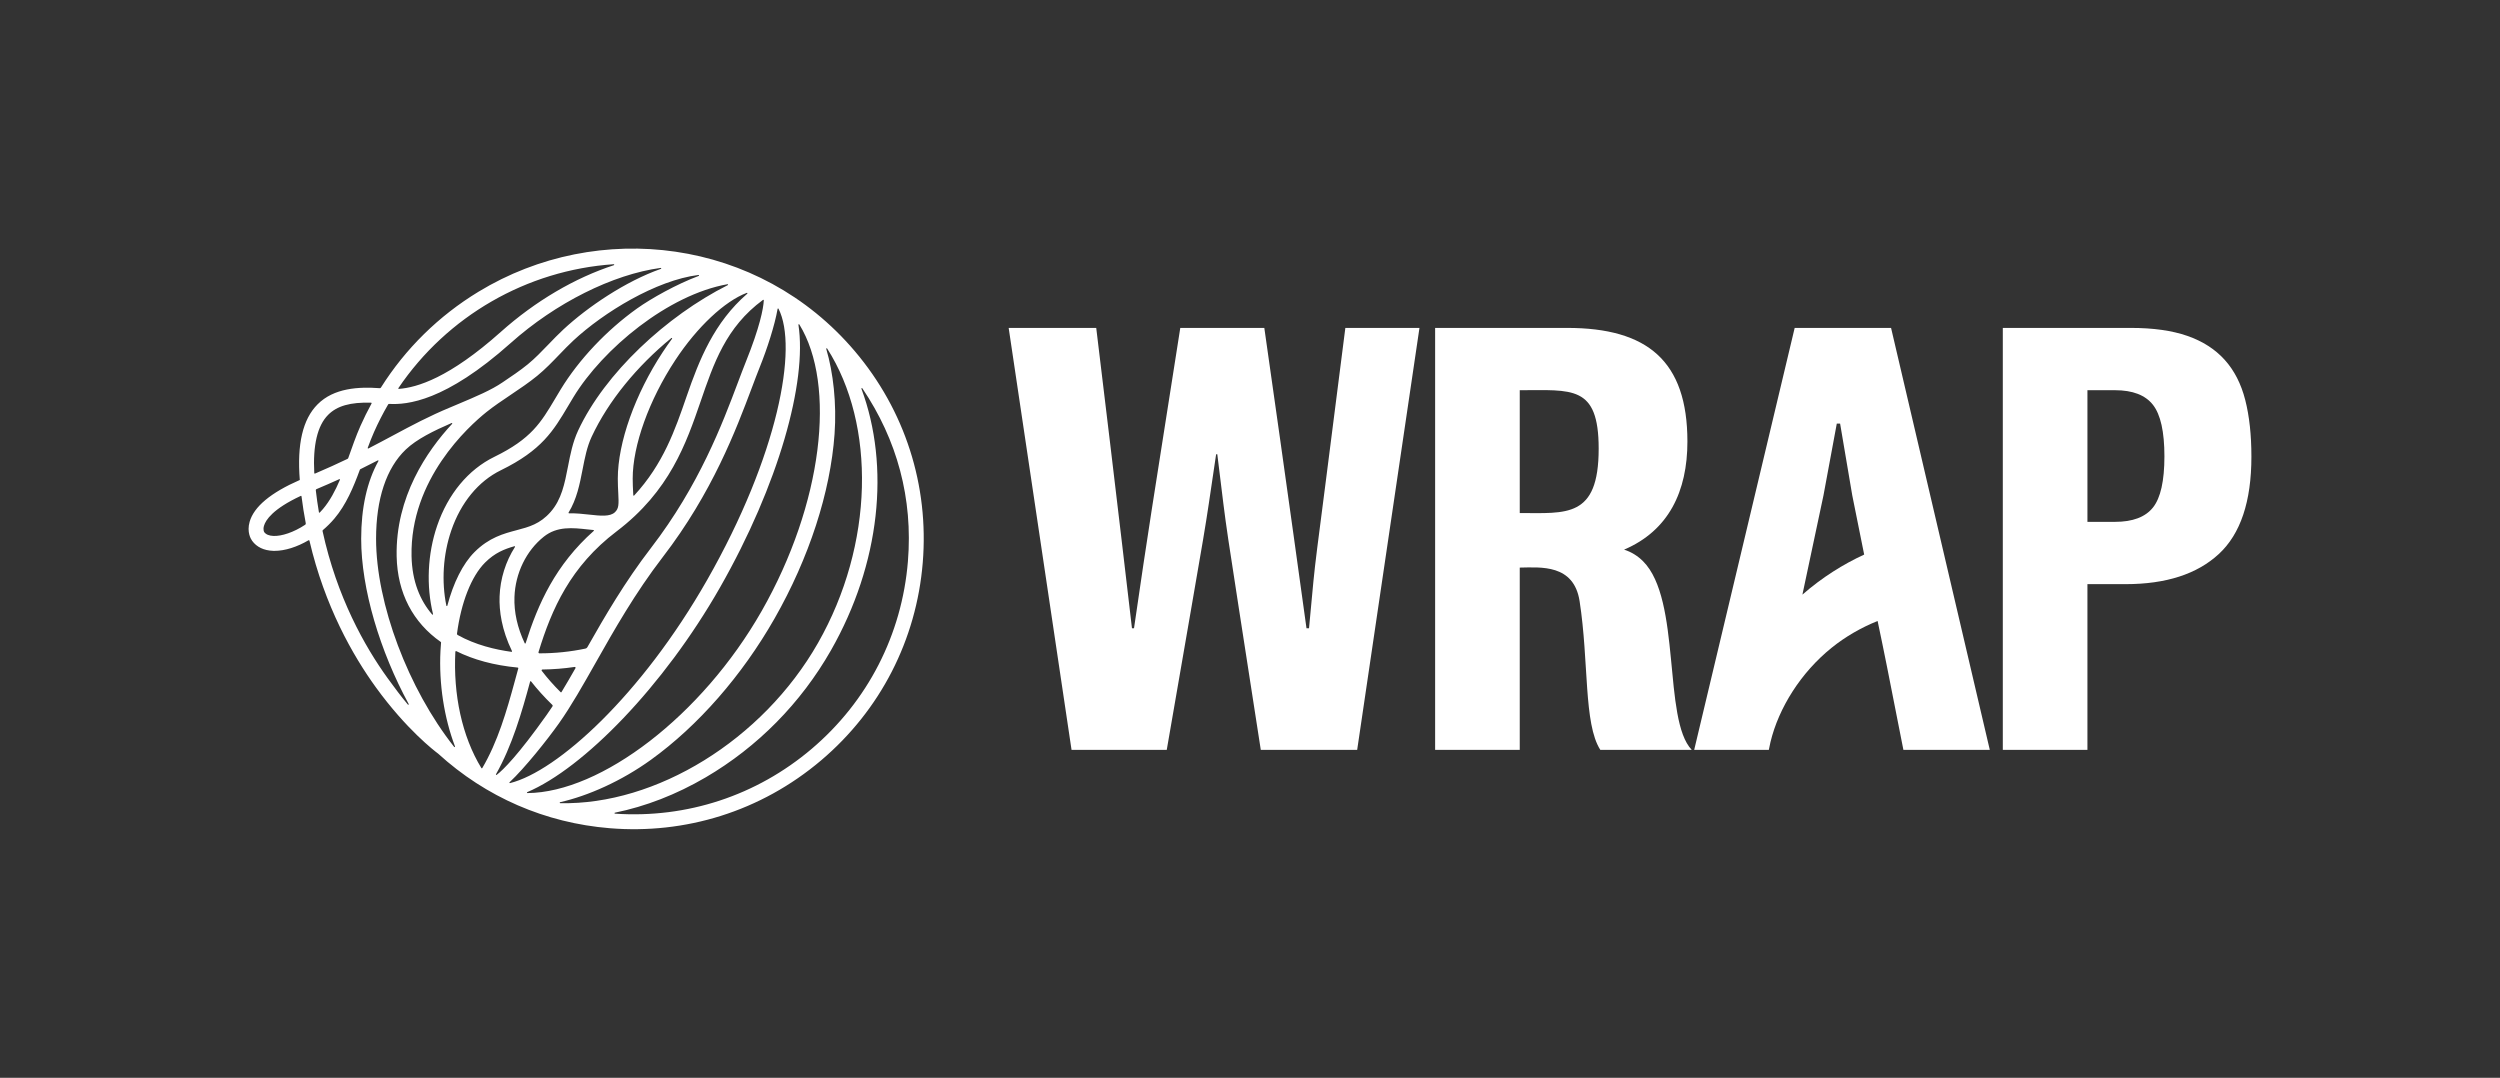
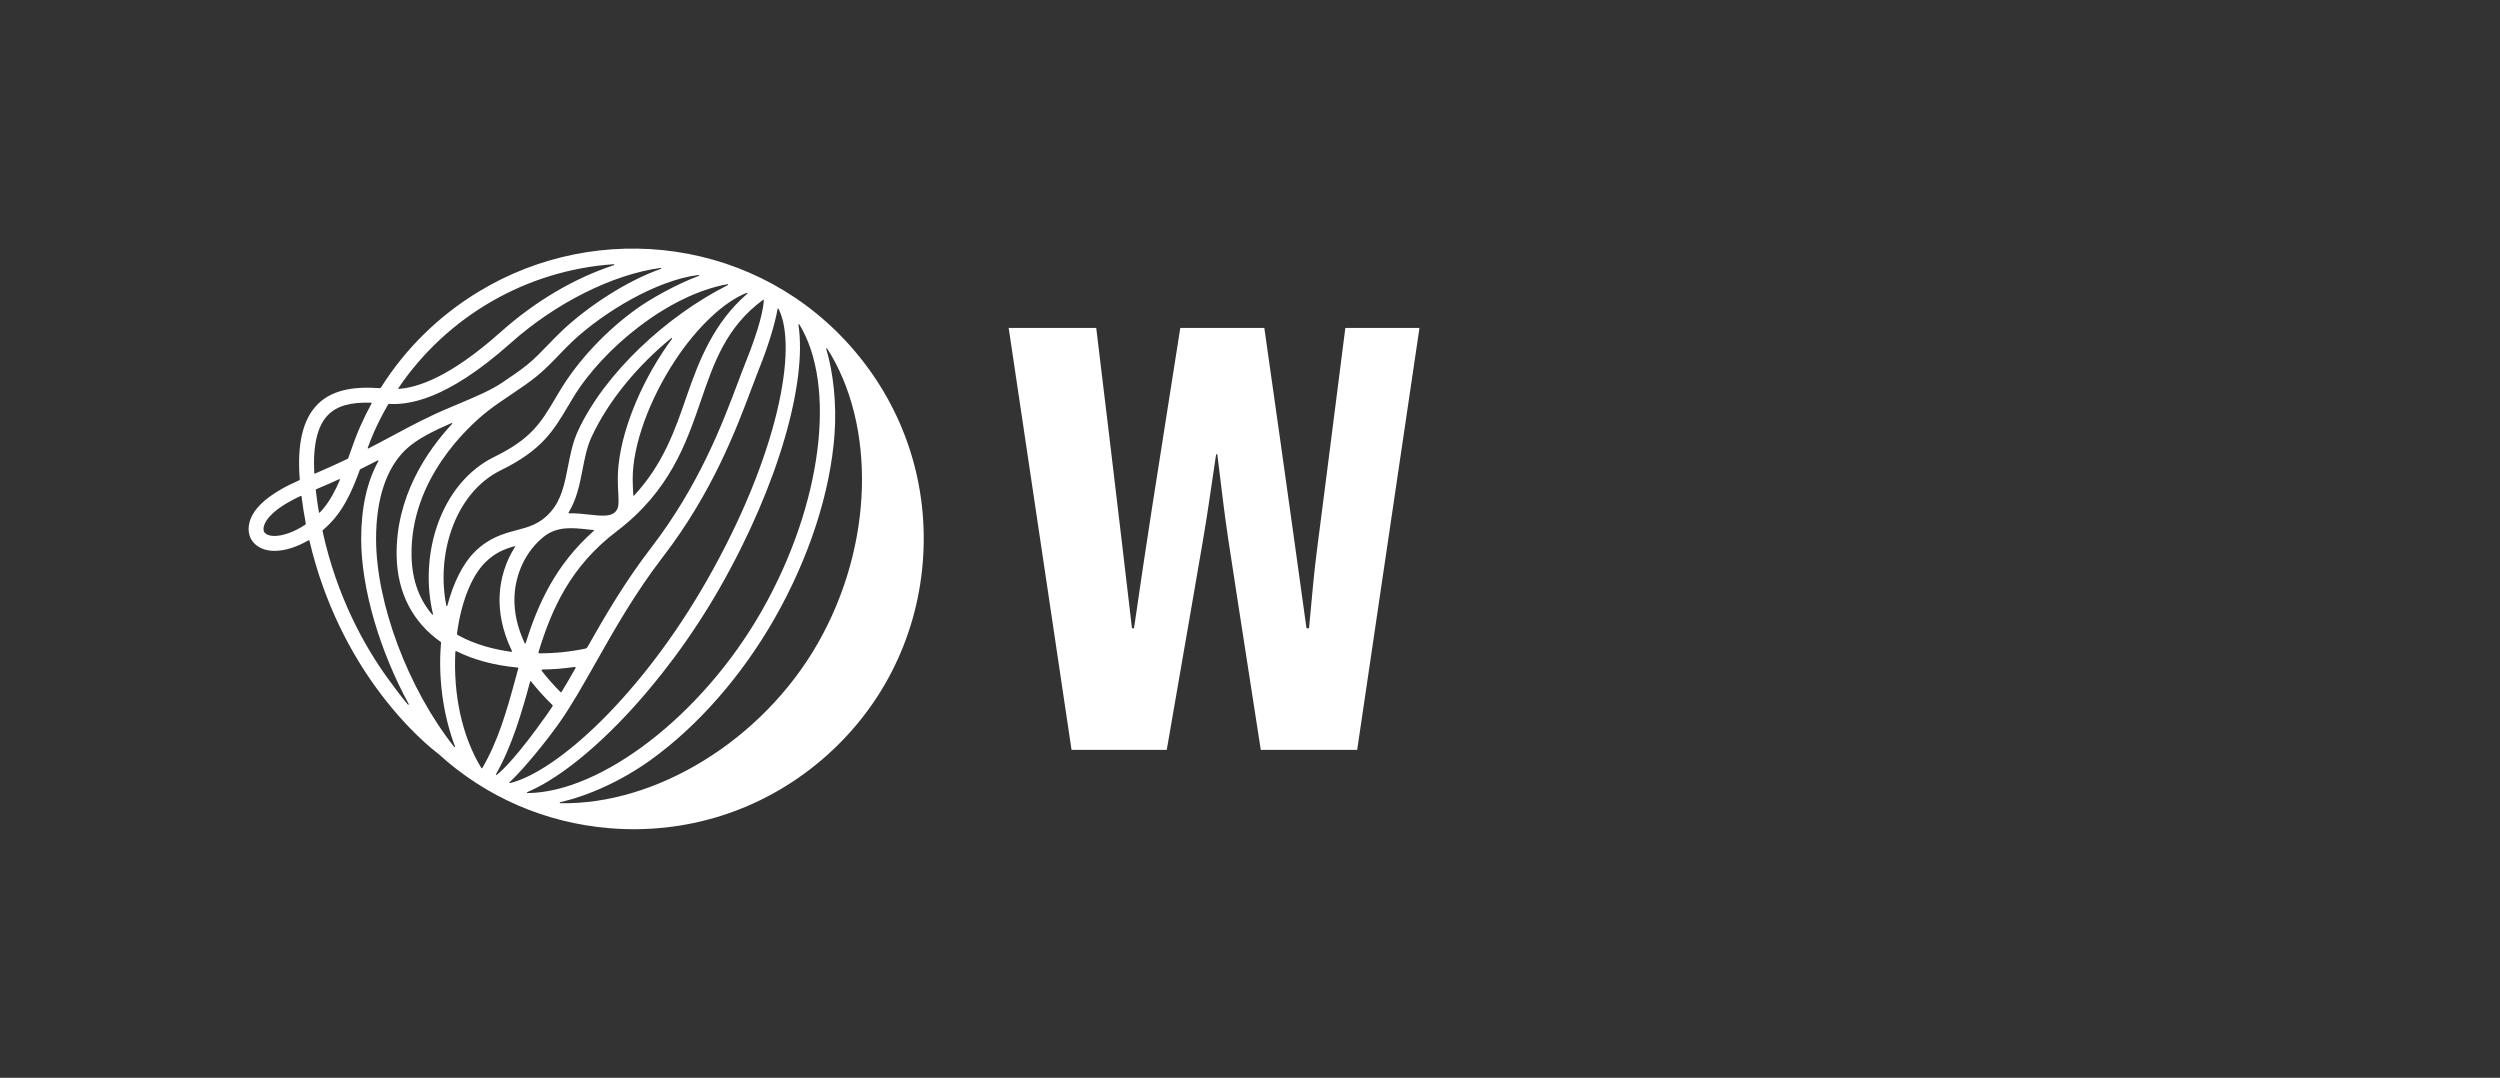
<svg xmlns="http://www.w3.org/2000/svg" viewBox="0 0 2152.917 928.165" version="1.1">
  <rect x="0" y="0" width="2152.917" height="928.165" fill="#333333" stroke="none" />
  <defs>
    <style>
      .cls-1 {
        fill: #fff;
      }
    </style>
  </defs>
  <g>
    <g id="graphics">
      <g>
        <path d="M1127.284,541.019l-2.178.026c.015.125-17.519-127.325-36.322-258.656h-72.367c-24.722,157.404-27.261,172.05-39.847,258.679l-1.759-.042c.012.125-13.483-116.169-30.775-258.636h-75.407l54.15,363.383h81.987c38.846-224.796,30.374-172.92,42.516-254.573h1.016c10.118,81.658,2.744,29.875,37.449,254.573h83.001l53.644-363.383h-63.828c-30.365,240.534-23.749,178.334-31.281,258.63Z" class="cls-1" />
-         <path d="M1398.617,473.326c38.393-16.379,54.531-50.155,54.531-93.093,0-69.525-34.623-97.843-103.552-97.843h-113.711v363.383h72.874v-156.982c17.957-.245,46.572-3.185,51.549,28.92,8.085,52.168,3.398,105.505,17.806,128.003.024.037.064.06.109.06h78.67c-25.044-26.106-8.807-129.317-41.913-162.422-4.557-4.557-9.953-7.993-16.363-10.024ZM1308.759,441.814v-105.775c44.953,0,67.968-4.727,67.968,50.375,0,60.05-27.902,55.401-67.968,55.4Z" class="cls-1" />
-         <path d="M1933.521,344.422c-3.544-13.895-9.454-25.417-17.718-34.575-8.273-9.154-18.979-16.012-32.135-20.594-13.159-4.57-29.359-6.865-48.588-6.865h-110.328v363.383h72.873v-142.722h32.901c34.75,0,61.489-8.644,80.217-25.929,18.727-17.283,28.092-45.249,28.092-83.898,0-18.635-1.769-34.897-5.313-48.802ZM1854.058,437.059c-6.58,8.234-17.461,12.343-32.645,12.343h-23.788v-113.363h23.788c15.184,0,26.065,4.2,32.645,12.598,6.579,8.401,9.871,23.173,9.871,44.339,0,21.157-3.292,35.862-9.871,44.084Z" class="cls-1" />
-         <path d="M1545.517,282.389l-86.544,363.383h64.274l1.424-6.741c7.13-29.522,26.193-59.818,52.532-81.088,12.014-9.702,25.565-17.472,39.733-23.172,2.711,13.038,5.463,26.067,8.039,39.133l14.168,71.868h74.402l-85.027-363.383h-83.001ZM1552.173,512.075l18.143-85.446,11.47-61.842,2.856.017,10.472,61.825,10.248,50.957c-17.702,8.162-36.071,19.506-53.189,34.489Z" class="cls-1" />
      </g>
-       <path d="M736.101,302.381c-82.629-97.364-220.824-113.893-324.042-51.148-34.356,20.885-62.924,49.045-84.047,82.563-.212.336-.586.528-.982.498-18.167-1.32-39.478-.25-53.574,13.939-12.738,12.82-17.741,34.165-15.285,65.115-24.991,10.917-39.521,23.023-43.202,36.021-2.529,8.929,1.034,14.801,2.186,16.388,3.871,5.328,10.079,8.301,17.952,8.597.44.016.881.024,1.328.024,9.039-.001,19.397-3.359,29.217-9.097.332-.194.754-.013.842.361,13.202,56.432,37.281,98.802,57.269,126.369,26.285,36.252,50.602,54.812,53.574,57.016,41.115,37.455,92.213,59.656,147.796,64.204,64.686,5.297,129.828-14.157,182.127-58.542,50.905-43.201,81.939-103.64,87.386-170.183,5.447-66.542-15.344-131.223-58.544-182.127ZM262.805,451.9c-9.969,6.595-20.24,9.887-27.217,9.636-3.85-.144-6.559-1.261-8.051-3.315-.013-.018-1.233-1.878-.206-5.424,1.435-4.952,7.551-14.502,31.693-25.764.266-.124.582.047.618.338,1.004,7.999,2.244,15.764,3.679,23.304.09.474-.114.959-.517,1.225ZM657.755,258.606c-.319,7.195-3.599,23.478-15.305,52.587-2.196,5.457-4.547,11.705-7.036,18.318-13.249,35.197-33.271,88.388-74.796,142.354-22.447,29.171-39.672,58.783-54.811,85.486-.345.609-.932,1.039-1.617,1.184-13.001,2.743-26.292,4.112-39.667,4.094-.547-.001-.942-.535-.782-1.058,11.363-37.203,27.608-73.886,67.205-103.932,45.843-34.786,59.974-75.826,72.441-112.035,11.235-32.627,21.611-63.753,53.681-87.359.29-.214.704.002.688.361ZM440.918,560.739c.147.304-.091.654-.425.61-13.96-1.89-31.081-5.949-46.373-14.501-.41-.229-.641-.695-.58-1.16,3.507-26.663,12.315-49.338,24.152-61.191,8.437-8.442,16.713-11.661,25.299-14.104.378-.107.682.307.471.637-7.958,12.461-12.695,27.287-13.242,42.613-.444,12.426,1.741,28.597,10.699,47.097ZM443.038,514.099c.733-20.515,10.196-39.937,25.313-51.953,11.467-9.116,24.811-7.647,37.718-6.229,1.671.183,3.351.365,5.027.523.37.035.514.489.235.736-32.866,29.171-47.988,62.721-58.661,96.717-.117.371-.634.404-.799.052-6.299-13.381-9.3-26.764-8.833-39.844ZM532.424,424.447c.523,10.062.528,13.399-2.845,16.641-4.211,4.047-12.505,3.135-22.108,2.078-5.416-.596-11.344-1.246-17.479-1.109-.336.008-.541-.35-.365-.636,7.089-11.55,9.62-24.509,12.07-37.126,1.953-10.053,3.797-19.55,7.81-28.152,14.378-30.825,39.126-60.88,68.632-85.04.387-.316.917.187.62.589-2.688,3.647-5.345,7.459-7.964,11.437-23.91,36.32-38.763,78.093-38.763,109.014,0,4.729.209,8.753.393,12.304ZM495.573,575.409c-4.084,7.166-8.097,14.099-12.071,20.646-.142.234-.469.269-.663.076-6.124-6.086-11.553-12.242-16.292-18.437-.356-.466-.021-1.131.566-1.138,9.31-.105,18.577-.845,27.742-2.202.588-.087,1.013.539.719,1.055ZM643.52,252.923c-28.564,24.727-41.382,56.908-52.262,88.504-9.877,28.688-20.038,58.148-45.141,85.291-.258.279-.731.114-.749-.265-.04-.875-.086-1.765-.133-2.672-.177-3.395-.377-7.243-.377-11.638,0-28.551,14.045-67.621,36.651-101.96,19.01-28.877,42.655-50.816,61.59-57.988.449-.17.784.413.421.728ZM626.728,245.542c-52.822,26.586-105.808,75.785-128.847,125.178-4.68,10.03-6.762,20.756-8.778,31.129-2.825,14.551-5.495,28.295-14.927,39.012-9.151,10.394-18.495,12.867-29.313,15.73-11.103,2.94-23.687,6.271-36.245,18.84-10.076,10.089-18.22,26.496-23.391,46.16-.115.437-.746.432-.837-.011-4.239-20.762-2.904-43.899,4.223-64.716,8.226-24.032,23.386-42.462,42.686-51.896,35.337-17.273,45.304-34.05,57.922-55.289,1.469-2.472,2.987-5.027,4.6-7.678,25.423-41.784,81.637-88.177,132.635-97.25.488-.087.714.569.271.792ZM601.697,237.616c-18.867,7.036-40.954,19.383-53.057,28.02-26.249,18.732-50.224,44.135-65.777,69.696-1.637,2.691-3.179,5.285-4.67,7.795-12.423,20.909-20.63,34.724-52.527,50.316-22.383,10.941-39.852,31.988-49.19,59.266-8.374,24.462-9.467,51.913-3.584,76.093.106.435-.442.725-.733.385-10.314-12.031-17.304-28.312-17.752-50.352-1.341-66.017,49.013-111.566,64.479-123.954,6.228-4.992,13.625-9.961,20.78-14.766,7.847-5.271,15.96-10.722,22.953-16.451,6.863-5.615,13.038-12.036,19.008-18.245,3.968-4.126,8.071-8.392,12.228-12.25,25.969-24.093,71.136-51.829,107.637-56.376.502-.063.678.648.204.824ZM343.081,334.234c41.989-62.026,110.549-101.606,185.421-106.703.503-.034.637.684.158.84-33.365,10.862-67.407,30.7-97.401,57.472-44.41,39.639-72.091,47.865-87.796,49.068-.357.027-.583-.379-.382-.676ZM334.224,348.341c.198-.34.563-.538.956-.517,15.313.823,48.097-1.961,104.622-52.412,38.678-34.522,87.838-59.107,129.157-64.704.509-.069.685.654.2.825-30.383,10.667-63.031,32.75-84.027,52.231-4.426,4.107-8.657,8.507-12.749,12.763-5.974,6.211-11.615,12.078-17.89,17.212-6.465,5.297-14.238,10.527-21.771,15.587l-.006-.008c-9.575,6.587-23.147,12.306-37.516,18.361-2.409,1.015-4.827,2.034-7.241,3.064l-.002-.006c-18.351,7.591-33.427,15.668-49.388,24.22-6.68,3.578-13.66,7.318-21.285,11.241-.349.18-.747-.166-.611-.535,1.736-4.713,3.499-9.245,5.416-13.57,3.637-8.201,7.698-16.121,12.136-23.752ZM270.637,407.452c-1.275-24.038,2.712-40.91,11.919-50.178,7.679-7.726,19.074-11.014,37.068-10.498.326.009.533.36.376.645-3.466,6.328-6.687,12.819-9.638,19.472-3.875,8.738-7.206,18.421-10.47,27.563-.113.316-.341.571-.643.716-8.4,4.032-17.645,8.249-27.996,12.664-.279.119-.601-.081-.617-.384ZM274.644,441.161c-1.045-6.169-1.95-12.49-2.698-18.965-.047-.406.187-.8.564-.958,7.026-2.952,13.555-5.815,19.659-8.593.352-.16.712.203.56.559-3.977,9.341-8.59,18.066-14.586,25.137-.895,1.056-1.822,2.063-2.764,3.045-.243.253-.676.121-.735-.225ZM351.258,606.771c-5.497-6.544-11.724-14.833-17.429-22.728-19.757-27.343-43.692-69.827-56.061-126.69-.071-.325.044-.664.297-.878,3.533-2.998,6.859-6.297,9.862-9.839,10.077-11.885,16.396-26.89,21.953-42.065.085-.231.258-.421.478-.529,5.291-2.597,10.244-5.113,14.967-7.561.373-.194.757.211.552.577-9.765,17.518-14.842,40.201-14.842,66.927,0,43.168,16.196,96.89,40.918,142.308.246.452-.365.873-.696.478ZM391.088,643.196c-39.602-50.135-67.225-123.404-67.225-179.211,0-34.329,8.845-60.905,25.577-76.857,9.436-8.996,24.095-16.156,39.439-22.816.425-.184.801.339.486.678-21.712,23.372-48.822,62.949-47.782,114.105.645,31.771,14.137,57.046,38.065,73.781.123.086.191.229.178.378-.207,2.385-.377,4.789-.501,7.211-1.46,28.548,3.203,57.824,12.496,82.308.174.457-.429.807-.732.423ZM414.556,661.475c-16.781-27.548-24.327-63.429-22.415-100.455l.621-.363c14.869,7.469,32.691,12.318,53.082,14.227.349.033.586.37.492.708-.969,3.508-1.923,7.013-2.873,10.508-7.275,26.777-14.838,52.716-28.16,75.368-.165.28-.578.285-.747.007ZM427.748,667.278c-.369.28-.846-.14-.618-.542,13.889-24.521,22.27-53.413,29.381-79.744.106-.391.603-.492.852-.173,5.154,6.598,11.223,13.377,18.348,20.288.302.293.356.767.125,1.118-1.674,2.545-3.346,5.007-5.017,7.364-24.484,34.54-37.516,47.477-43.071,51.689ZM438.817,673.661c13.11-12.233,32.609-36.75,42.466-50.654,10.522-14.845,20.831-33.074,31.745-52.375,15.886-28.091,33.891-59.932,57.756-90.945,42.69-55.481,63.117-109.749,76.635-145.658,2.463-6.544,4.79-12.726,6.931-18.05,6.257-15.56,12.804-35.699,15.291-49.963.07-.402.611-.489.797-.126,16.95,33.155-.256,126.151-61.506,233.616-56.625,99.364-129.021,164.773-169.731,174.889-.427.106-.706-.435-.384-.735ZM454.06,682.158c48.368-20.549,117.344-90.889,166.017-176.3,50.507-88.615,75.07-177.104,67.504-226.159-.071-.461.541-.695.785-.298,32.004,52.151,20.223,154.383-32.482,246.866-51.451,90.277-138.447,156.195-201.661,156.714-.467.004-.593-.64-.163-.823ZM482.427,691.678c-.499-.01-.574-.732-.087-.843,24.151-5.517,52.759-18.165,78.229-36.53,40.622-29.288,78.429-72.505,106.459-121.687,29.739-52.181,48.089-108.611,51.669-158.895,1.867-26.215-1.109-52.866-7.157-73.249-.14-.47.507-.766.772-.352,41.954,65.611,40.482,168.729-7.896,253.622-47.829,83.919-139.768,139.669-221.988,137.935ZM781.861,483.461c-5.168,63.129-34.61,120.466-82.901,161.449-47.418,40.245-107.435,59.983-169.361,55.791-.497-.033-.542-.749-.054-.848,26.244-5.322,52.87-15.6,78.131-30.394,44.731-26.196,82.035-64.013,107.883-109.365,42.607-74.764,51.077-158.518,26.281-225.313-.176-.475.473-.813.756-.395,29.984,44.35,43.702,94.847,39.264,149.075Z" class="cls-1" />
+       <path d="M736.101,302.381c-82.629-97.364-220.824-113.893-324.042-51.148-34.356,20.885-62.924,49.045-84.047,82.563-.212.336-.586.528-.982.498-18.167-1.32-39.478-.25-53.574,13.939-12.738,12.82-17.741,34.165-15.285,65.115-24.991,10.917-39.521,23.023-43.202,36.021-2.529,8.929,1.034,14.801,2.186,16.388,3.871,5.328,10.079,8.301,17.952,8.597.44.016.881.024,1.328.024,9.039-.001,19.397-3.359,29.217-9.097.332-.194.754-.013.842.361,13.202,56.432,37.281,98.802,57.269,126.369,26.285,36.252,50.602,54.812,53.574,57.016,41.115,37.455,92.213,59.656,147.796,64.204,64.686,5.297,129.828-14.157,182.127-58.542,50.905-43.201,81.939-103.64,87.386-170.183,5.447-66.542-15.344-131.223-58.544-182.127ZM262.805,451.9c-9.969,6.595-20.24,9.887-27.217,9.636-3.85-.144-6.559-1.261-8.051-3.315-.013-.018-1.233-1.878-.206-5.424,1.435-4.952,7.551-14.502,31.693-25.764.266-.124.582.047.618.338,1.004,7.999,2.244,15.764,3.679,23.304.09.474-.114.959-.517,1.225ZM657.755,258.606c-.319,7.195-3.599,23.478-15.305,52.587-2.196,5.457-4.547,11.705-7.036,18.318-13.249,35.197-33.271,88.388-74.796,142.354-22.447,29.171-39.672,58.783-54.811,85.486-.345.609-.932,1.039-1.617,1.184-13.001,2.743-26.292,4.112-39.667,4.094-.547-.001-.942-.535-.782-1.058,11.363-37.203,27.608-73.886,67.205-103.932,45.843-34.786,59.974-75.826,72.441-112.035,11.235-32.627,21.611-63.753,53.681-87.359.29-.214.704.002.688.361ZM440.918,560.739c.147.304-.091.654-.425.61-13.96-1.89-31.081-5.949-46.373-14.501-.41-.229-.641-.695-.58-1.16,3.507-26.663,12.315-49.338,24.152-61.191,8.437-8.442,16.713-11.661,25.299-14.104.378-.107.682.307.471.637-7.958,12.461-12.695,27.287-13.242,42.613-.444,12.426,1.741,28.597,10.699,47.097ZM443.038,514.099c.733-20.515,10.196-39.937,25.313-51.953,11.467-9.116,24.811-7.647,37.718-6.229,1.671.183,3.351.365,5.027.523.37.035.514.489.235.736-32.866,29.171-47.988,62.721-58.661,96.717-.117.371-.634.404-.799.052-6.299-13.381-9.3-26.764-8.833-39.844ZM532.424,424.447c.523,10.062.528,13.399-2.845,16.641-4.211,4.047-12.505,3.135-22.108,2.078-5.416-.596-11.344-1.246-17.479-1.109-.336.008-.541-.35-.365-.636,7.089-11.55,9.62-24.509,12.07-37.126,1.953-10.053,3.797-19.55,7.81-28.152,14.378-30.825,39.126-60.88,68.632-85.04.387-.316.917.187.62.589-2.688,3.647-5.345,7.459-7.964,11.437-23.91,36.32-38.763,78.093-38.763,109.014,0,4.729.209,8.753.393,12.304ZM495.573,575.409c-4.084,7.166-8.097,14.099-12.071,20.646-.142.234-.469.269-.663.076-6.124-6.086-11.553-12.242-16.292-18.437-.356-.466-.021-1.131.566-1.138,9.31-.105,18.577-.845,27.742-2.202.588-.087,1.013.539.719,1.055ZM643.52,252.923c-28.564,24.727-41.382,56.908-52.262,88.504-9.877,28.688-20.038,58.148-45.141,85.291-.258.279-.731.114-.749-.265-.04-.875-.086-1.765-.133-2.672-.177-3.395-.377-7.243-.377-11.638,0-28.551,14.045-67.621,36.651-101.96,19.01-28.877,42.655-50.816,61.59-57.988.449-.17.784.413.421.728ZM626.728,245.542c-52.822,26.586-105.808,75.785-128.847,125.178-4.68,10.03-6.762,20.756-8.778,31.129-2.825,14.551-5.495,28.295-14.927,39.012-9.151,10.394-18.495,12.867-29.313,15.73-11.103,2.94-23.687,6.271-36.245,18.84-10.076,10.089-18.22,26.496-23.391,46.16-.115.437-.746.432-.837-.011-4.239-20.762-2.904-43.899,4.223-64.716,8.226-24.032,23.386-42.462,42.686-51.896,35.337-17.273,45.304-34.05,57.922-55.289,1.469-2.472,2.987-5.027,4.6-7.678,25.423-41.784,81.637-88.177,132.635-97.25.488-.087.714.569.271.792ZM601.697,237.616c-18.867,7.036-40.954,19.383-53.057,28.02-26.249,18.732-50.224,44.135-65.777,69.696-1.637,2.691-3.179,5.285-4.67,7.795-12.423,20.909-20.63,34.724-52.527,50.316-22.383,10.941-39.852,31.988-49.19,59.266-8.374,24.462-9.467,51.913-3.584,76.093.106.435-.442.725-.733.385-10.314-12.031-17.304-28.312-17.752-50.352-1.341-66.017,49.013-111.566,64.479-123.954,6.228-4.992,13.625-9.961,20.78-14.766,7.847-5.271,15.96-10.722,22.953-16.451,6.863-5.615,13.038-12.036,19.008-18.245,3.968-4.126,8.071-8.392,12.228-12.25,25.969-24.093,71.136-51.829,107.637-56.376.502-.063.678.648.204.824ZM343.081,334.234c41.989-62.026,110.549-101.606,185.421-106.703.503-.034.637.684.158.84-33.365,10.862-67.407,30.7-97.401,57.472-44.41,39.639-72.091,47.865-87.796,49.068-.357.027-.583-.379-.382-.676ZM334.224,348.341c.198-.34.563-.538.956-.517,15.313.823,48.097-1.961,104.622-52.412,38.678-34.522,87.838-59.107,129.157-64.704.509-.069.685.654.2.825-30.383,10.667-63.031,32.75-84.027,52.231-4.426,4.107-8.657,8.507-12.749,12.763-5.974,6.211-11.615,12.078-17.89,17.212-6.465,5.297-14.238,10.527-21.771,15.587l-.006-.008c-9.575,6.587-23.147,12.306-37.516,18.361-2.409,1.015-4.827,2.034-7.241,3.064l-.002-.006c-18.351,7.591-33.427,15.668-49.388,24.22-6.68,3.578-13.66,7.318-21.285,11.241-.349.18-.747-.166-.611-.535,1.736-4.713,3.499-9.245,5.416-13.57,3.637-8.201,7.698-16.121,12.136-23.752ZM270.637,407.452c-1.275-24.038,2.712-40.91,11.919-50.178,7.679-7.726,19.074-11.014,37.068-10.498.326.009.533.36.376.645-3.466,6.328-6.687,12.819-9.638,19.472-3.875,8.738-7.206,18.421-10.47,27.563-.113.316-.341.571-.643.716-8.4,4.032-17.645,8.249-27.996,12.664-.279.119-.601-.081-.617-.384ZM274.644,441.161c-1.045-6.169-1.95-12.49-2.698-18.965-.047-.406.187-.8.564-.958,7.026-2.952,13.555-5.815,19.659-8.593.352-.16.712.203.56.559-3.977,9.341-8.59,18.066-14.586,25.137-.895,1.056-1.822,2.063-2.764,3.045-.243.253-.676.121-.735-.225ZM351.258,606.771c-5.497-6.544-11.724-14.833-17.429-22.728-19.757-27.343-43.692-69.827-56.061-126.69-.071-.325.044-.664.297-.878,3.533-2.998,6.859-6.297,9.862-9.839,10.077-11.885,16.396-26.89,21.953-42.065.085-.231.258-.421.478-.529,5.291-2.597,10.244-5.113,14.967-7.561.373-.194.757.211.552.577-9.765,17.518-14.842,40.201-14.842,66.927,0,43.168,16.196,96.89,40.918,142.308.246.452-.365.873-.696.478ZM391.088,643.196c-39.602-50.135-67.225-123.404-67.225-179.211,0-34.329,8.845-60.905,25.577-76.857,9.436-8.996,24.095-16.156,39.439-22.816.425-.184.801.339.486.678-21.712,23.372-48.822,62.949-47.782,114.105.645,31.771,14.137,57.046,38.065,73.781.123.086.191.229.178.378-.207,2.385-.377,4.789-.501,7.211-1.46,28.548,3.203,57.824,12.496,82.308.174.457-.429.807-.732.423ZM414.556,661.475c-16.781-27.548-24.327-63.429-22.415-100.455l.621-.363c14.869,7.469,32.691,12.318,53.082,14.227.349.033.586.37.492.708-.969,3.508-1.923,7.013-2.873,10.508-7.275,26.777-14.838,52.716-28.16,75.368-.165.28-.578.285-.747.007ZM427.748,667.278c-.369.28-.846-.14-.618-.542,13.889-24.521,22.27-53.413,29.381-79.744.106-.391.603-.492.852-.173,5.154,6.598,11.223,13.377,18.348,20.288.302.293.356.767.125,1.118-1.674,2.545-3.346,5.007-5.017,7.364-24.484,34.54-37.516,47.477-43.071,51.689ZM438.817,673.661c13.11-12.233,32.609-36.75,42.466-50.654,10.522-14.845,20.831-33.074,31.745-52.375,15.886-28.091,33.891-59.932,57.756-90.945,42.69-55.481,63.117-109.749,76.635-145.658,2.463-6.544,4.79-12.726,6.931-18.05,6.257-15.56,12.804-35.699,15.291-49.963.07-.402.611-.489.797-.126,16.95,33.155-.256,126.151-61.506,233.616-56.625,99.364-129.021,164.773-169.731,174.889-.427.106-.706-.435-.384-.735ZM454.06,682.158c48.368-20.549,117.344-90.889,166.017-176.3,50.507-88.615,75.07-177.104,67.504-226.159-.071-.461.541-.695.785-.298,32.004,52.151,20.223,154.383-32.482,246.866-51.451,90.277-138.447,156.195-201.661,156.714-.467.004-.593-.64-.163-.823ZM482.427,691.678c-.499-.01-.574-.732-.087-.843,24.151-5.517,52.759-18.165,78.229-36.53,40.622-29.288,78.429-72.505,106.459-121.687,29.739-52.181,48.089-108.611,51.669-158.895,1.867-26.215-1.109-52.866-7.157-73.249-.14-.47.507-.766.772-.352,41.954,65.611,40.482,168.729-7.896,253.622-47.829,83.919-139.768,139.669-221.988,137.935ZM781.861,483.461Z" class="cls-1" />
    </g>
  </g>
</svg>